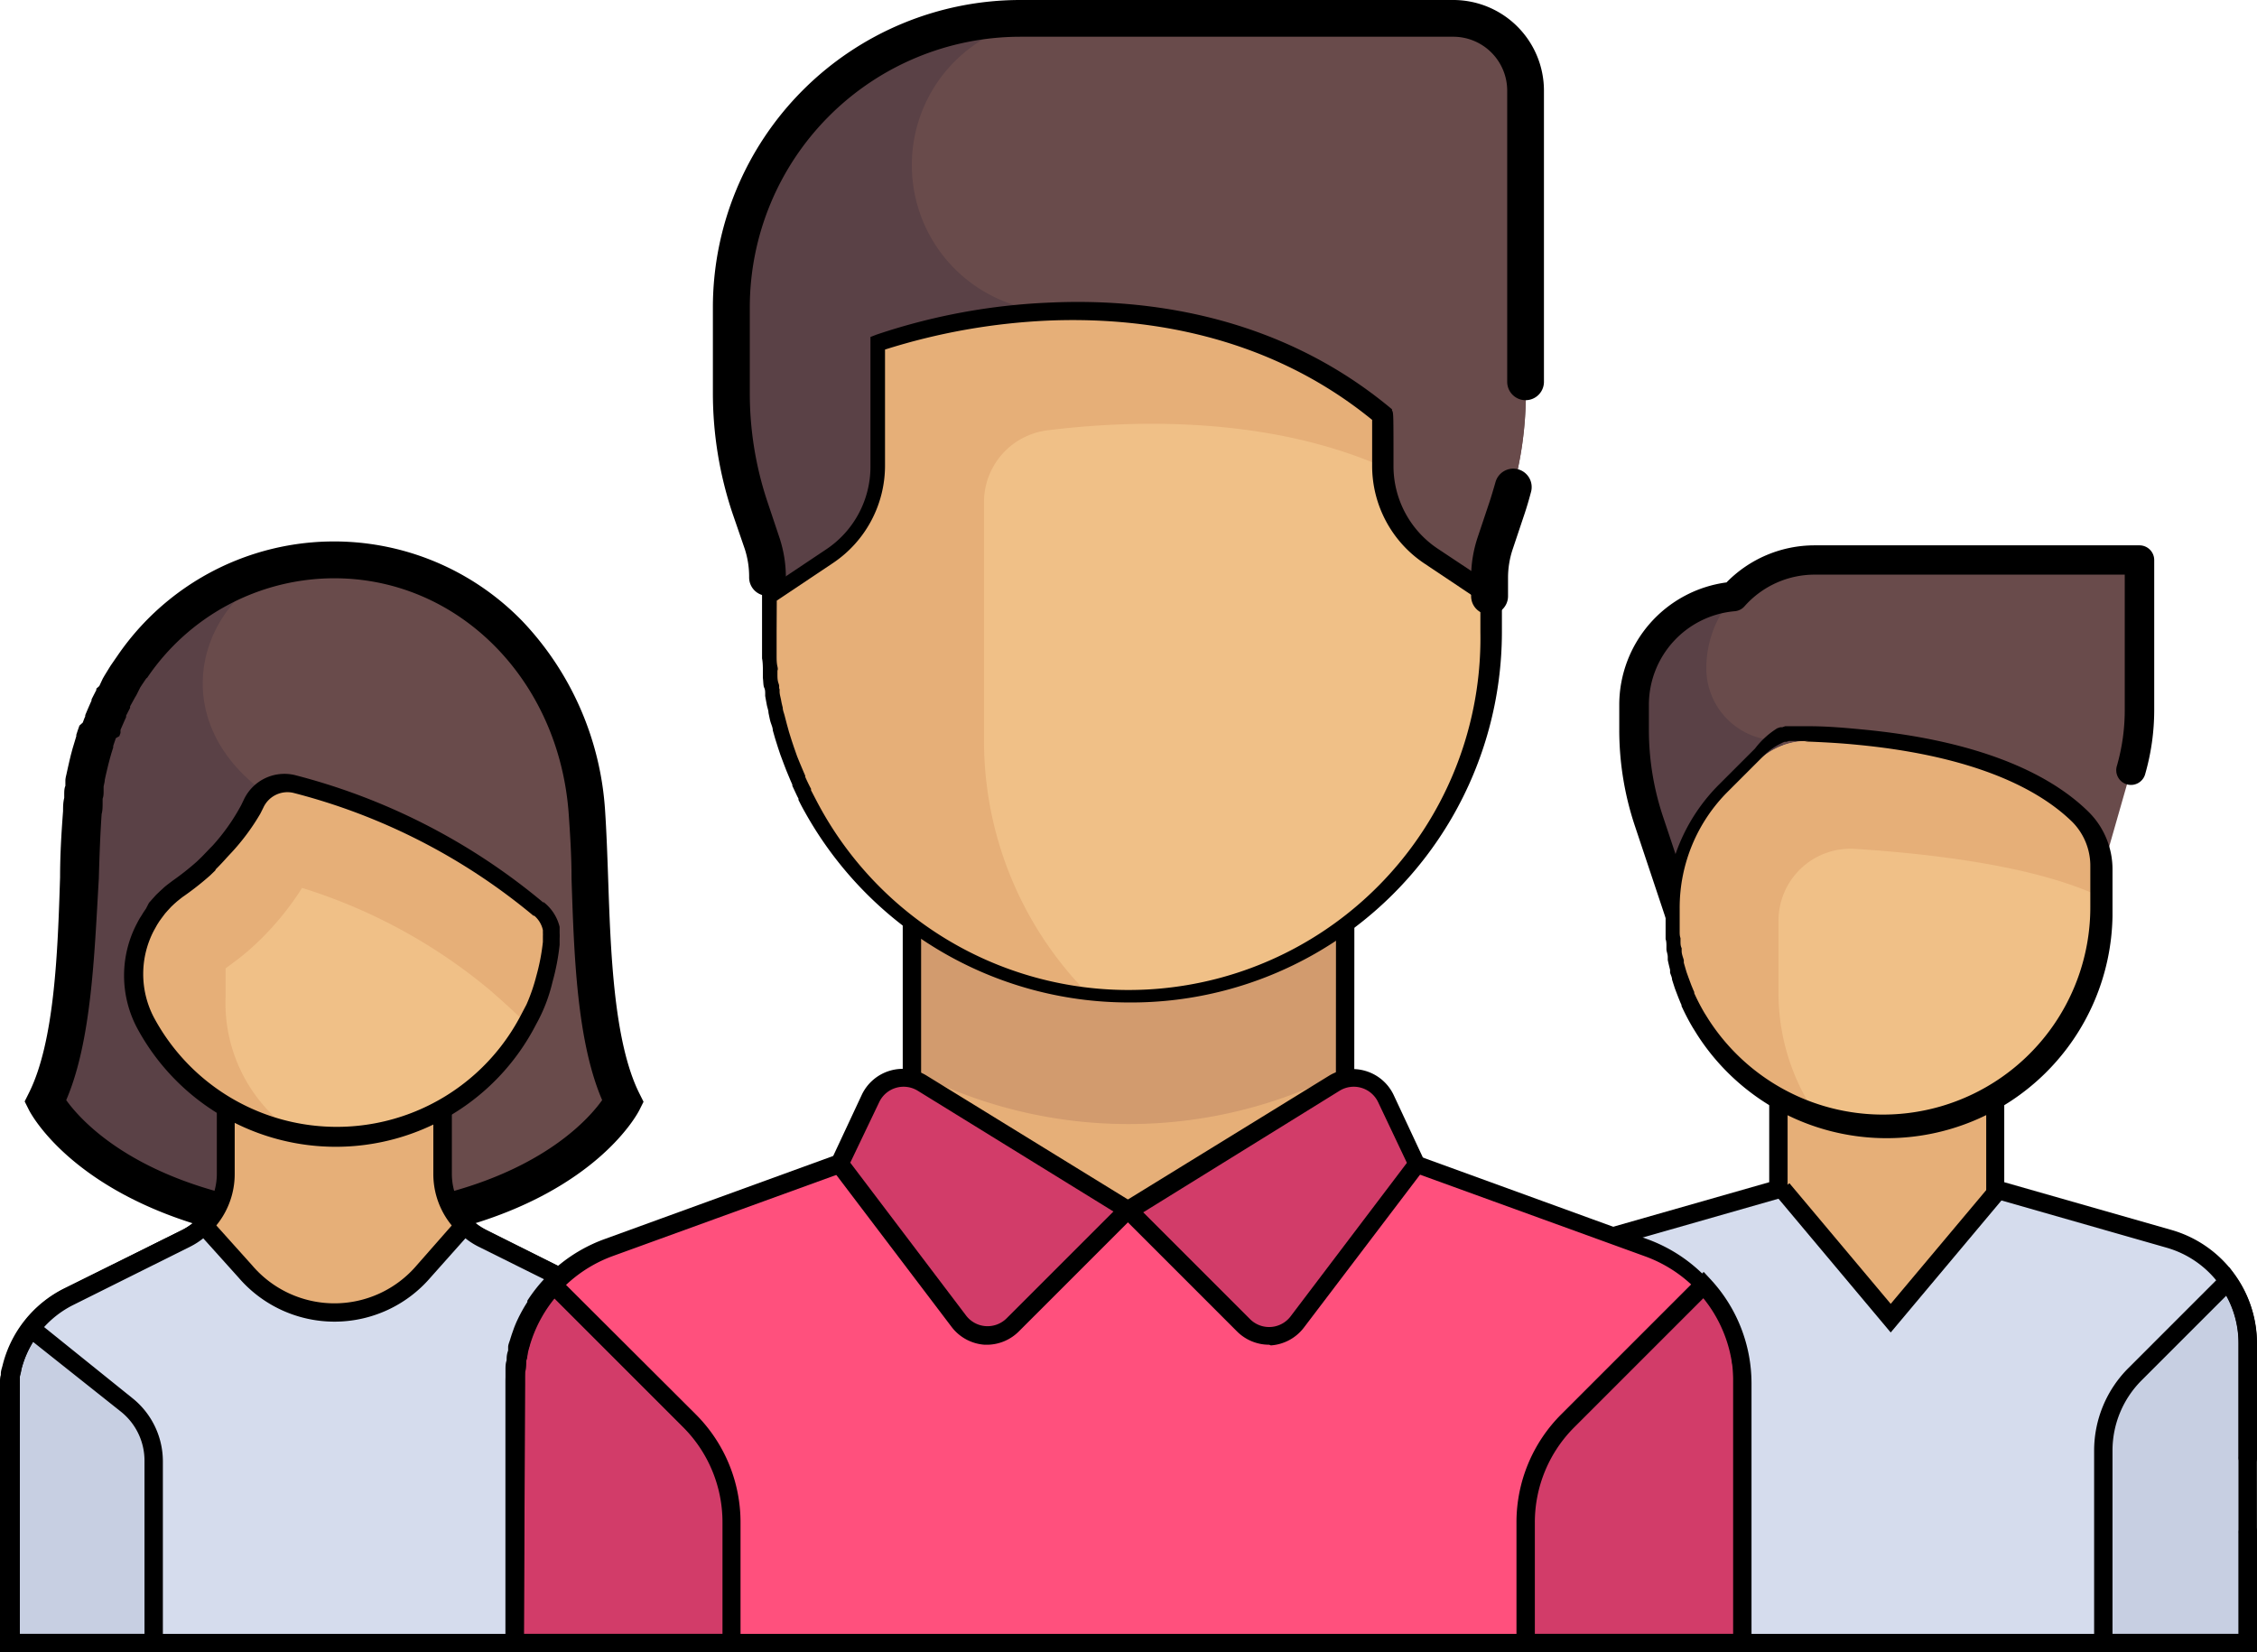
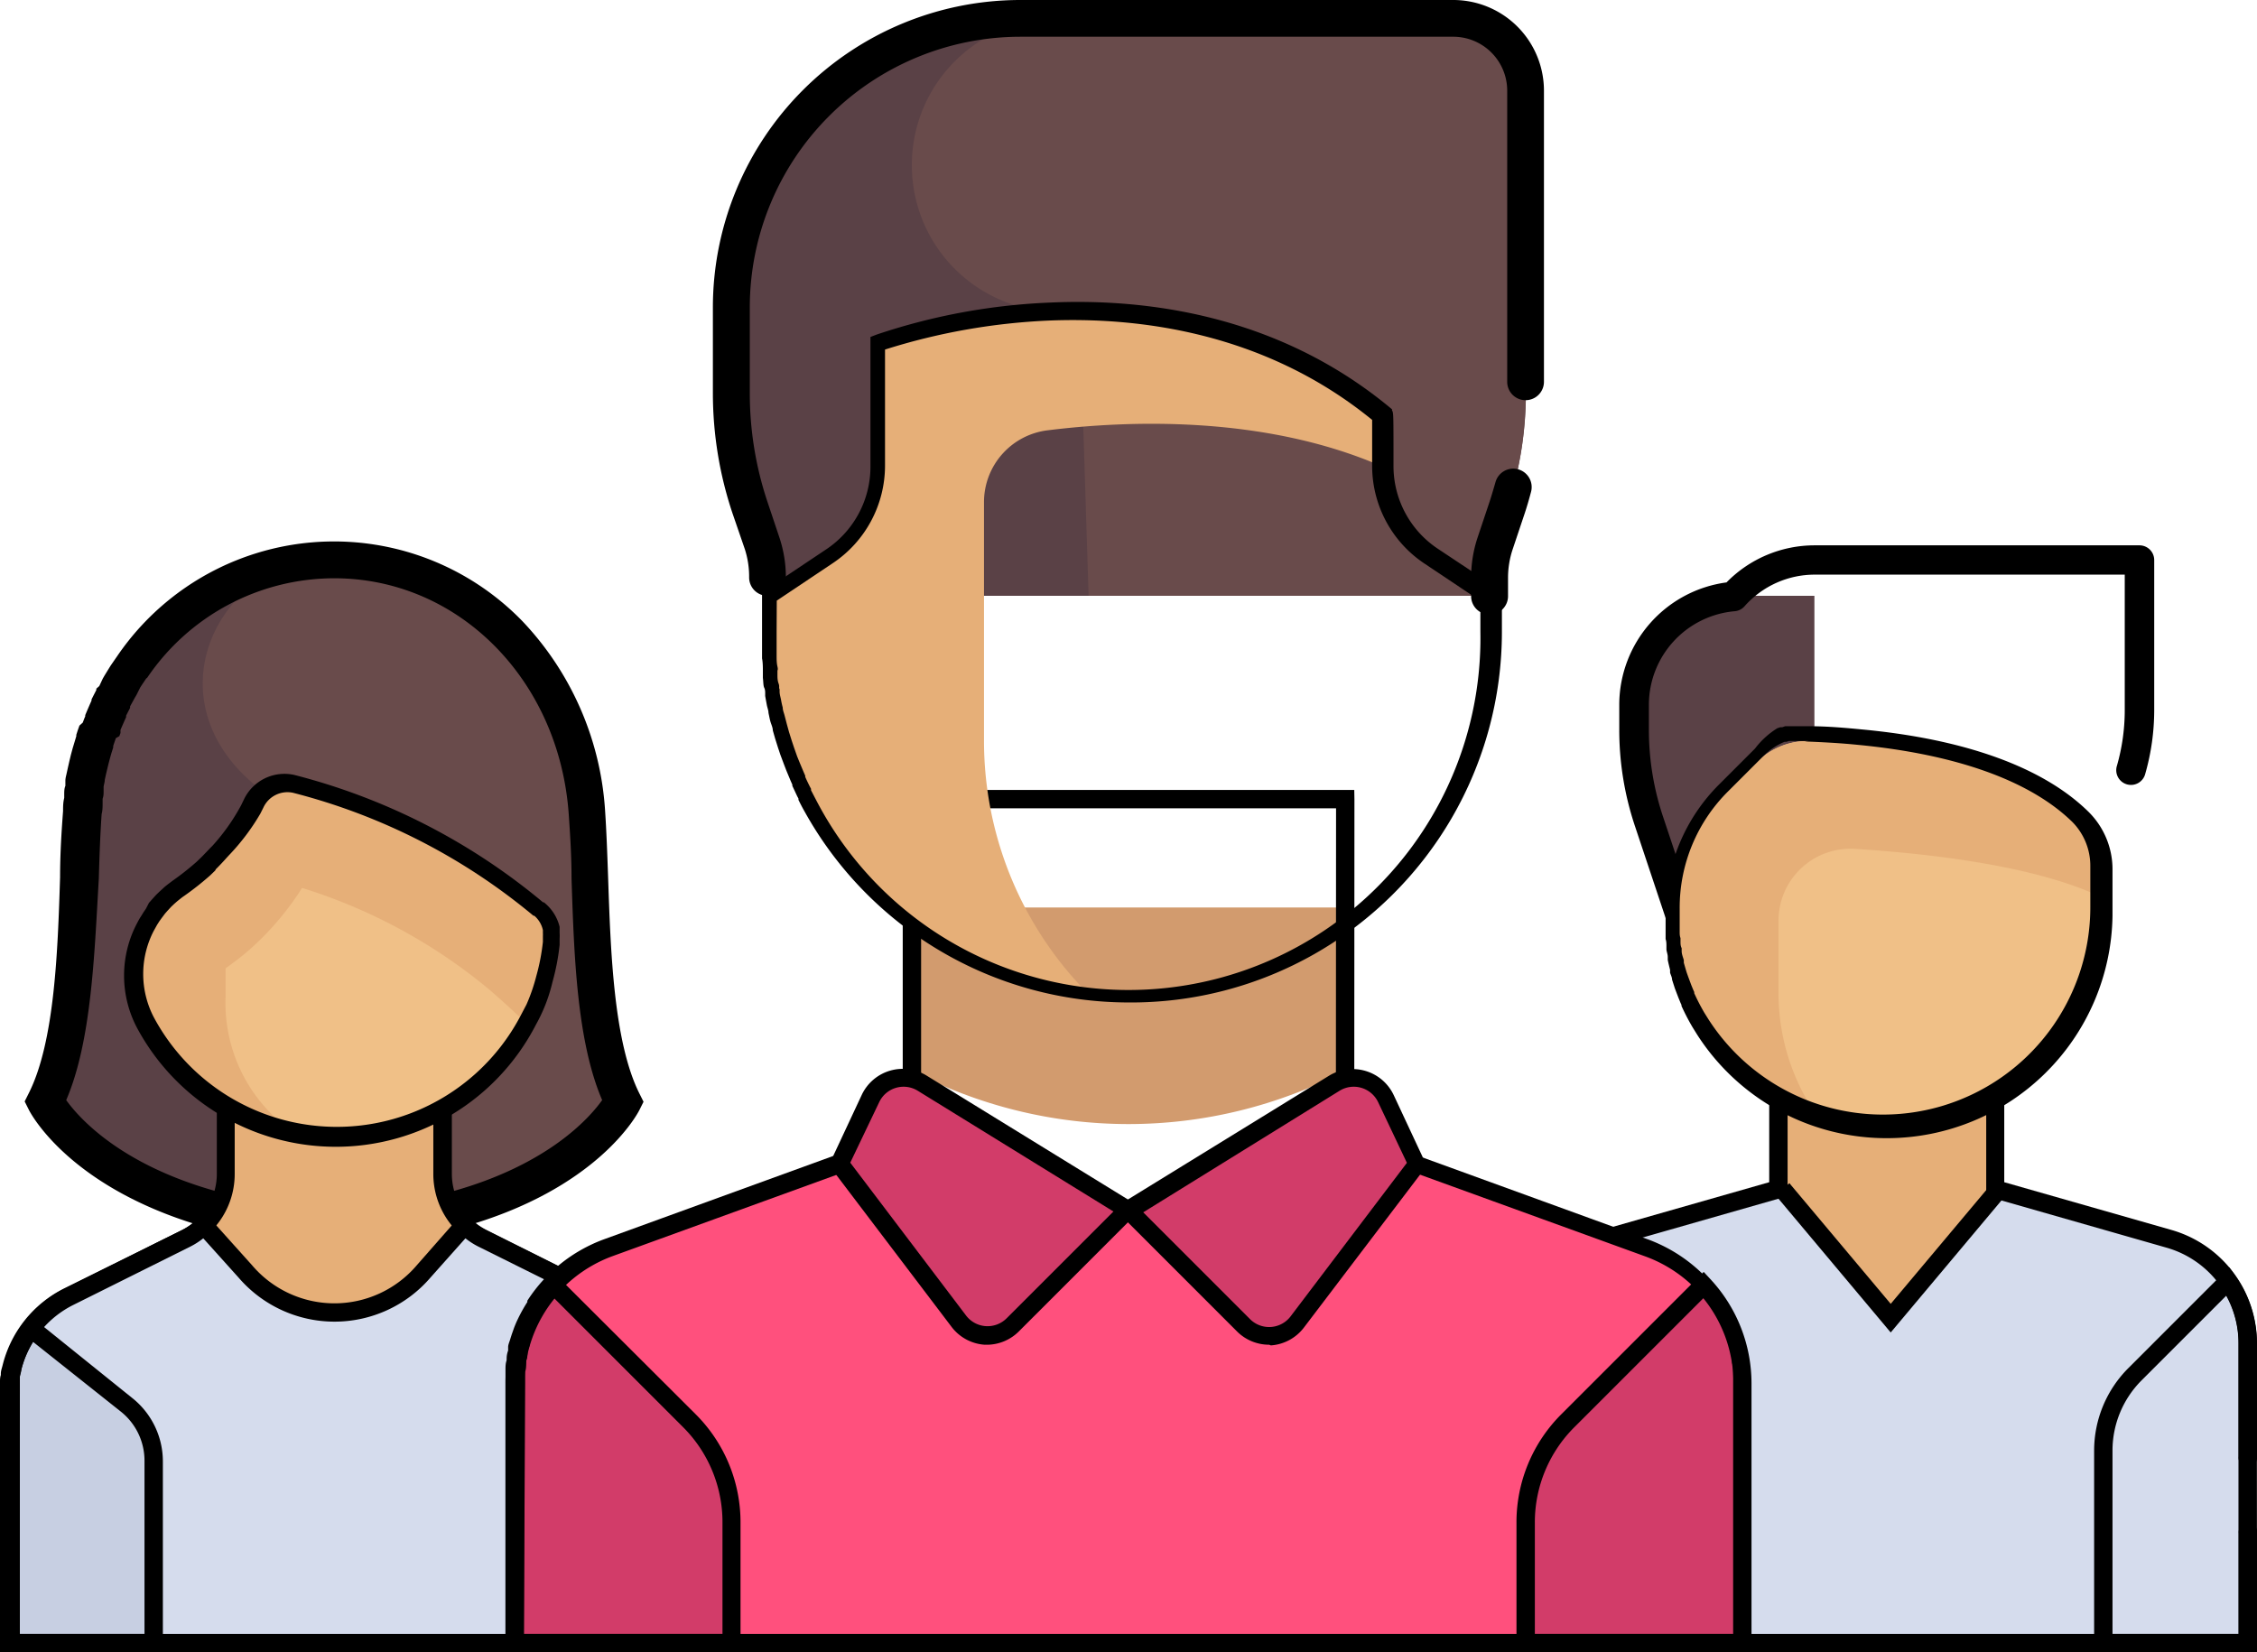
<svg xmlns="http://www.w3.org/2000/svg" id="Layer_1" data-name="Layer 1" viewBox="0 0 136.36 99.83">
  <defs>
    <style>.cls-1{fill:#694b4b;}.cls-2{fill:#5a4146;}.cls-3{fill:#e6af78;}.cls-4{fill:#d5dced;}.cls-5{fill:#f0c087;}.cls-6{fill:#c7cfe2;}.cls-7{fill:#ff507d;}.cls-8{fill:#d23c69;}.cls-9{fill:#d29b6e;}</style>
  </defs>
  <title>Brilliant</title>
  <path class="cls-1" d="M35.46,49.1c-.6-8.41-6.84-15.27-15.27-15.27S5.52,40.69,4.92,49.1c-.36,5,0,13.09-2.18,17.45,0,0,2.18,4.36,10.23,6.55H27.46c8-2.18,10.18-6.54,10.18-6.54C35.46,62.19,35.82,54.12,35.46,49.1Z" />
  <path class="cls-2" d="M18,49.1c-8.41-4.2-6.68-12.44-.69-15-6.95,1.36-11.87,7.56-12.4,15-.36,5,0,13.09-2.18,17.45,0,0,2.18,4.36,10.23,6.55h6.89Z" />
  <path d="M12.82,74.22l-.14,0C4.24,71.89,1.84,67.25,1.74,67.05l-.25-.5.25-.5C3.31,62.93,3.49,57.43,3.63,53c0-1.43.09-2.79.18-4,0-.25,0-.51.07-.79l0-.17V48c0-.17,0-.35.07-.52l0-.23v-.08c0-.16.05-.31.08-.46l.07-.32.1-.44.08-.33.11-.41.1-.33.12-.4,0-.08.08-.25.11-.31L5,43.66l.09-.24.06-.14,0-.07c.12-.29.25-.59.38-.88l0-.07.08-.16.21-.41,0-.08L6,41.45,6.21,41l.11-.19.27-.44.1-.16L7,39.76l.07-.1a15.85,15.85,0,0,1,24.49-2.13,18.3,18.3,0,0,1,5,11.49h0c.08,1.2.13,2.55.18,4,.15,4.42.33,9.93,1.89,13.05l.25.5-.25.5c-.1.2-2.5,4.83-10.88,7.12l-.14,0ZM4,66.47c.76,1.06,3.26,3.9,9.11,5.52H27.31c5.82-1.62,8.31-4.45,9.07-5.52-1.53-3.56-1.7-8.77-1.85-13.39,0-1.41-.09-2.74-.17-3.9-.58-8.12-6.67-14.24-14.16-14.24a13.66,13.66,0,0,0-11.3,6L8.83,41l-.27.4-.09.14L8.24,42l-.09.15-.22.4-.07.13,0,.09-.18.35-.06.12,0,.09c-.12.26-.23.52-.34.77l0,.1,0,.09-.07.19L7,44.6l-.09.26-.07.21,0,.09-.11.35-.08.28-.1.38-.07.29-.09.38-.06.28c0,.14-.05.27-.07.41v.08l0,.19c0,.15,0,.3-.06.46v.11l0,.12c0,.25,0,.47-.06.7-.08,1.15-.13,2.49-.17,3.9C5.7,57.7,5.53,62.91,4,66.47Z" />
  <path class="cls-3" d="M36.2,78.35l-7.06-3.53a4.36,4.36,0,0,1-2.41-3.9V64.37H13.64v6.54a4.36,4.36,0,0,1-2.41,3.9L4.17,78.35A6.54,6.54,0,0,0,.56,84.2V99.28H39.82V84.2A6.54,6.54,0,0,0,36.2,78.35Z" />
  <path d="M40.38,99.83H0V84.2a7.06,7.06,0,0,1,3.92-6.35L11,74.32a3.79,3.79,0,0,0,2.1-3.41v-7.1h14.2v7.1a3.79,3.79,0,0,0,2.1,3.41l7.06,3.53a7.06,7.06,0,0,1,3.92,6.35ZM1.11,98.72H39.27V84.2A6,6,0,0,0,36,78.85L28.9,75.32a4.89,4.89,0,0,1-2.72-4.4v-6h-12v6a4.89,4.89,0,0,1-2.72,4.4L4.42,78.85A6,6,0,0,0,1.11,84.2Z" />
  <path class="cls-4" d="M39.82,84.2a6.54,6.54,0,0,0-3.62-5.85l-7.06-3.53A4.32,4.32,0,0,1,28.07,74l-2.5,2.79a7.09,7.09,0,0,1-10.75,0L12.31,74a4.34,4.34,0,0,1-1.08.78L4.17,78.35A6.54,6.54,0,0,0,.56,84.2V99.28H39.82V84.2Z" />
  <path class="cls-5" d="M20.19,68.74h0A13.09,13.09,0,0,1,8.64,61.81a6.38,6.38,0,0,1,2.08-8.14,16.91,16.91,0,0,0,1.52-1.2,12.59,12.59,0,0,0,3-3.94,2.15,2.15,0,0,1,2.45-1.19,37.58,37.58,0,0,1,14.83,7.6,2.08,2.08,0,0,1,.74,1.73A13.09,13.09,0,0,1,20.19,68.74Z" />
  <path class="cls-3" d="M32.5,55.12a37.58,37.58,0,0,0-14.82-7.6,2.16,2.16,0,0,0-2.46,1.2,12.49,12.49,0,0,1-2,2.91h0a11.68,11.68,0,0,1-1,1,15.22,15.22,0,0,1-1.46,1.16,6.49,6.49,0,0,0-1.65,9,13.12,13.12,0,0,0,9.08,5.92,9.49,9.49,0,0,1-4.56-8.54V58.51c.5-.37,1-.73,1.5-1.18a17.37,17.37,0,0,0,3.12-3.68,32.94,32.94,0,0,1,11.37,6.19c.41.36,1,.87,2.19,2a13.13,13.13,0,0,0,1.42-5A2.08,2.08,0,0,0,32.5,55.12Z" />
  <path d="M20.26,69.29a13.63,13.63,0,0,1-12-7.22,6.77,6.77,0,0,1,0-6.25l0,0c.09-.17.16-.31.25-.44l.16-.26.15-.22L9,54.55l.1-.11.06-.07.27-.3.23-.22.11-.1.14-.13c.16-.14.34-.27.51-.4a16.41,16.41,0,0,0,1.47-1.16l.27-.26.07-.07.48-.5v0l.12-.12a12.24,12.24,0,0,0,1.74-2.46l.16-.33a2.71,2.71,0,0,1,3.08-1.49h0a38.19,38.19,0,0,1,15,7.69l.05,0,0,0A2.7,2.7,0,0,1,33.81,56v.07s0,.1,0,.15v.05s0,.07,0,.11a2.52,2.52,0,0,1,0,.32v0c0,.12,0,.26,0,.39a13.62,13.62,0,0,1-.43,2.24,9.89,9.89,0,0,1-1,2.58l0,0A13.6,13.6,0,0,1,20.26,69.29ZM13.81,51.7h0l-.11.12c-.23.26-.44.48-.66.7L13,52.6l-.3.29a17.52,17.52,0,0,1-1.57,1.24c-.15.1-.29.22-.43.33l-.09.08-.08.07,0,0-.19.18-.23.25-.07.08-.07.08-.21.28-.13.18-.14.22-.2.36,0,0a5.66,5.66,0,0,0,0,5.22,12.54,12.54,0,0,0,22.2-.16l.32-.61h0a11,11,0,0,0,.59-1.71,12.56,12.56,0,0,0,.4-2.07c0-.13,0-.25,0-.36v0a1.43,1.43,0,0,0,0-.17v-.12s0,0,0-.06v0a1.58,1.58,0,0,0-.52-.87l-.05,0a37,37,0,0,0-14.53-7.43h0a1.6,1.6,0,0,0-1.79.9l-.18.36A13.38,13.38,0,0,1,13.81,51.7Zm20,5h0Z" />
  <path class="cls-6" d="M1.89,80.27A6.53,6.53,0,0,0,.56,84.2V99.28H9.28v-11a4.36,4.36,0,0,0-1.64-3.41Z" />
  <path class="cls-6" d="M38.49,80.27a6.53,6.53,0,0,1,1.33,3.93V99.28H31.1v-11a4.36,4.36,0,0,1,1.64-3.41Z" />
  <path d="M9.84,99.83H0V84.2a7,7,0,0,1,1.44-4.27l.34-.46,6.21,5a4.89,4.89,0,0,1,1.85,3.84ZM1.11,98.72H8.73V88.29a3.79,3.79,0,0,0-1.43-3L2,81.08a5.9,5.9,0,0,0-.89,3.12Z" />
  <path d="M0,99.83V84.15c0-.16,0-.33,0-.5v-.14c0-.14,0-.29.05-.43V83c0-.18.07-.35.11-.52a7.09,7.09,0,0,1,3.71-4.63L11,74.32a3.76,3.76,0,0,0,.94-.68l.41-.4,2.89,3.22a6.53,6.53,0,0,0,9.93,0L28,73.24l.41.4a3.75,3.75,0,0,0,.94.68l7.06,3.53a7.09,7.09,0,0,1,3.71,4.62c0,.17.08.34.11.51l0,.1c0,.14,0,.28.05.43v.14c0,.17,0,.33,0,.5V99.83Zm1.11-1.11H39.27V84.2a.36.36,0,0,1,0,0h0c0-.14,0-.29,0-.43v-.12c0-.12,0-.24,0-.36v-.07c0-.16-.06-.3-.09-.44A6,6,0,0,0,36,78.85L28.9,75.32a4.54,4.54,0,0,1-.78-.5L26,77.2a7.64,7.64,0,0,1-11.58,0l-2.14-2.38a4.55,4.55,0,0,1-.78.5L4.42,78.85a6,6,0,0,0-3.13,3.9c0,.14-.07.29-.09.43l0,.09c0,.12,0,.24,0,.36v.12c0,.14,0,.29,0,.43V98.72Z" />
  <rect class="cls-3" x="107.45" y="66.56" width="13.09" height="13.09" />
  <path class="cls-4" d="M131.06,74.85l-10.52-3L114,79.64l-6.54-7.8-10.52,3a6.54,6.54,0,0,0-4.75,6.29V99.28h43.63V81.15A6.54,6.54,0,0,0,131.06,74.85Z" />
  <polygon points="114.23 80.51 107.26 72.2 108.11 71.49 114.23 78.78 120.35 71.49 121.2 72.2 114.23 80.51" />
-   <path class="cls-6" d="M127.08,87.65A6.54,6.54,0,0,1,129,83l5.62-5.62a6.52,6.52,0,0,1,1.19,3.74V99.28h-8.73Z" />
  <path d="M136.36,99.83h-9.84V87.65a7.05,7.05,0,0,1,2.08-5l6.08-6.08.38.54a7.06,7.06,0,0,1,1.29,4.06Zm-8.73-1.11h7.61V81.15a5.91,5.91,0,0,0-.74-2.86l-5.12,5.12a6,6,0,0,0-1.75,4.23Z" />
  <path d="M136.36,99.83H91.62V81.15a7.13,7.13,0,0,1,5.15-6.83l10.12-2.89V66h14.2v5.43l10.12,2.89a7.13,7.13,0,0,1,5.15,6.83V88a.56.56,0,1,1-1.11,0V81.15a6,6,0,0,0-4.34-5.76L120,72.27V67.11H108v5.16L97.08,75.39a6,6,0,0,0-4.34,5.76V98.72h42.52V92.65a.56.56,0,1,1,1.11,0Z" />
  <path class="cls-2" d="M98.72,42.56v1.53a17.45,17.45,0,0,0,.9,5.52L103.08,60h6.54V36h-4.36A6.54,6.54,0,0,0,98.72,42.56Z" />
-   <path class="cls-1" d="M128.76,46.5,124.9,60,107.45,44.74a4.36,4.36,0,0,1-4.36-4.36h0a6.54,6.54,0,0,1,6.54-6.54h19.63v9.07A13.08,13.08,0,0,1,128.76,46.5Z" />
  <path d="M103.08,60.9a.89.89,0,0,1-.84-.61l-3.47-10.4a18.3,18.3,0,0,1-.94-5.8V42.56a7.47,7.47,0,0,1,6.48-7.37,7.44,7.44,0,0,1,5.32-2.24h19.63a.89.89,0,0,1,.89.89v9.07a14,14,0,0,1-.54,3.84.89.89,0,1,1-1.71-.49,12.19,12.19,0,0,0,.47-3.35V34.72H109.63a5.66,5.66,0,0,0-4.23,1.91.89.89,0,0,1-.59.3,5.68,5.68,0,0,0-5.19,5.63v1.53a16.53,16.53,0,0,0,.85,5.24l3.47,10.4a.89.89,0,0,1-.84,1.17Z" />
  <path class="cls-7" d="M99.52,75.37,81.27,68.74,68.18,73.1,55.09,68.74,36.84,75.37a8.73,8.73,0,0,0-5.74,8.2v15.7h74.17V83.57A8.73,8.73,0,0,0,99.52,75.37Z" />
  <path class="cls-8" d="M102.92,77.63a8.72,8.72,0,0,1,2.35,5.95v15.7H92.18V92a8.73,8.73,0,0,1,2.56-6.17Z" />
  <path class="cls-8" d="M33.44,77.63a8.72,8.72,0,0,0-2.35,5.95v15.7H44.18V92a8.73,8.73,0,0,0-2.56-6.17Z" />
  <path d="M105.82,99.83H91.62V92a9.22,9.22,0,0,1,2.72-6.56l8.59-8.59.39.42a9.25,9.25,0,0,1,2.5,6.32ZM92.73,98.72h12V83.57a8.13,8.13,0,0,0-1.82-5.13l-7.76,7.76A8.12,8.12,0,0,0,92.73,92Z" />
  <path d="M44.74,99.83H30.54V83.57A9.25,9.25,0,0,1,33,77.25l.39-.42L42,85.42A9.22,9.22,0,0,1,44.74,92ZM31.65,98.72h12V92a8.12,8.12,0,0,0-2.39-5.78l-7.76-7.76a8.13,8.13,0,0,0-1.82,5.13Z" />
  <path d="M30.54,99.83V83.52c0-.18,0-.37,0-.59v-.14c0-.21,0-.41.07-.6l0-.11v0q0-.24.09-.48V81.5l0-.11c0-.16.09-.33.14-.52l.08-.25.12-.34c.05-.14.11-.28.17-.42l.09-.19a9.3,9.3,0,0,1,.56-1l0-.08a9.33,9.33,0,0,1,4.63-3.71l18.43-6.7,13.1,4.37,13.1-4.37,18.43,6.7a9.33,9.33,0,0,1,4.63,3.7l0,0,0,.06a9.32,9.32,0,0,1,.54,1l.09.19c.06.14.12.28.17.43l.12.34.08.25c.06.19.1.35.14.51l0,.11v.05c0,.16.07.32.09.48v0l0,.11c0,.19.05.4.07.6v.12c0,.26,0,.47,0,.66V99.83Zm1.11-1.11h73.06V83.57c0-.17,0-.36,0-.57v-.12c0-.18,0-.36-.06-.53l0-.13c0-.14-.05-.28-.08-.42v-.07l0-.07c0-.15-.08-.3-.13-.45l-.07-.22-.11-.3-.15-.37-.08-.17a8.14,8.14,0,0,0-.51-.93h0a8.21,8.21,0,0,0-4.1-3.3L81.26,69.33,68.18,73.69,68,73.63,55.1,69.33,37,75.9a8.21,8.21,0,0,0-4.1,3.31l0,0a8.2,8.2,0,0,0-.49.9l-.08.17-.15.37-.11.3L32,81.2c0,.15-.09.3-.13.45l0,.08v.07q0,.21-.08.42l0,.13c0,.17,0,.35-.06.53V83c0,.22,0,.4,0,.57Z" />
  <path class="cls-5" d="M114,68.74h0A13.09,13.09,0,0,1,100.9,55.65h0A10.53,10.53,0,0,1,104,48.2l2.15-2.15a4.31,4.31,0,0,1,3.17-1.28c7,.22,13.15,1.71,16.52,5a4.31,4.31,0,0,1,1.26,3.09v2.78A13.09,13.09,0,0,1,114,68.74Z" />
  <path class="cls-3" d="M107.45,55.65a4.35,4.35,0,0,1,4.62-4.36c4.4.28,10.94,1,14.95,2.95-.13-.92-.53-3.8-1.2-4.46-3.37-3.3-9.55-4.79-16.52-5h0a4.31,4.31,0,0,0-3.17,1.28L104,48.2a10.53,10.53,0,0,0-3.08,7.45h0a13.09,13.09,0,0,0,9.46,12.57A13,13,0,0,1,107.45,60V55.65Z" />
  <path d="M114,68.77a13.6,13.6,0,0,1-11.46-6.25v0l-.28-.45v0a13.68,13.68,0,0,1-.67-1.29l0-.06-.06-.13-.13-.32-.1-.26-.11-.29-.1-.31v0l-.07-.22c0-.14-.08-.28-.12-.42l0-.06,0-.11c-.05-.2-.1-.4-.14-.6l0-.12v-.06c0-.15-.06-.29-.08-.44l0-.21c0-.15,0-.29-.05-.43l0-.22c0-.15,0-.31,0-.46v-.18c0-.24,0-.45,0-.66a11,11,0,0,1,3.25-7.84l2.15-2.15A5,5,0,0,1,107.38,44l.18-.06.12,0,.17-.06.16,0,.12,0,.2,0,.14,0h.11l.24,0h.5c1.11,0,2.2.1,3.24.2,6.21.59,10.93,2.3,13.65,5a4.88,4.88,0,0,1,1.42,3.49v2.78A13.64,13.64,0,0,1,114,68.77Zm-4.72-24h-.37l-.16,0h-.21l-.12,0-.16,0-.09,0-.09,0-.15.05-.11,0a3.86,3.86,0,0,0-1.27.85l-2.15,2.15a9.91,9.91,0,0,0-2.92,7.06c0,.2,0,.4,0,.6v.17c0,.14,0,.29,0,.43l0,.2c0,.14,0,.27.05.4l0,.2c0,.14,0,.27.07.41v.07l0,.1c0,.19.08.37.13.55l0,.16.11.38.06.2v0l.1.28.1.27.09.24.12.29.05.11,0,.07a12.61,12.61,0,0,0,.61,1.18v0l.25.4v0a12.53,12.53,0,0,0,23.07-6.78V52.35a3.77,3.77,0,0,0-1.09-2.69h0c-2.54-2.48-7-4.09-13-4.66-1-.1-2.08-.16-3.17-.2Z" />
  <path class="cls-2" d="M92.18,23.75V5.47a4.36,4.36,0,0,0-4.36-4.36H61.64A17.45,17.45,0,0,0,44.18,18.56v5.19a21.81,21.81,0,0,0,1.12,6.9L46,32.83a6.55,6.55,0,0,1,.34,2.07V36H90V34.9a6.55,6.55,0,0,1,.34-2.07l.73-2.18A21.81,21.81,0,0,0,92.18,23.75Z" />
  <path class="cls-1" d="M55.09,10A8.86,8.86,0,0,0,64,18.84h1.23L65.77,36H90V34.9a6.55,6.55,0,0,1,.34-2.07l.73-2.18a21.81,21.81,0,0,0,1.12-6.9V5.47a4.36,4.36,0,0,0-4.36-4.36H64A8.86,8.86,0,0,0,55.09,10Z" />
-   <rect class="cls-3" x="55.09" y="53.47" width="26.18" height="19.63" />
  <path class="cls-9" d="M55.09,64.7a28.24,28.24,0,0,0,26.18,0V54.83H55.09V64.7Z" />
  <polygon points="55.65 67.92 54.54 67.92 54.54 47.73 81.82 47.73 81.83 48.28 81.82 66.56 80.71 66.56 80.72 48.84 55.65 48.84 55.65 67.92" />
  <path class="cls-8" d="M68.18,73.1l-7,7a2.18,2.18,0,0,1-3.28-.22l-7.21-9.51,1.89-4a2.18,2.18,0,0,1,3.12-.92Z" />
  <path class="cls-8" d="M68.18,73.1l7,7a2.18,2.18,0,0,0,3.28-.22l7.21-9.51-1.89-4a2.18,2.18,0,0,0-3.12-.92Z" />
  <path d="M59.68,81.25h-.19a2.74,2.74,0,0,1-2-1.08L50.08,70.4l2-4.28A2.74,2.74,0,0,1,56,65l13,8-7.45,7.45A2.74,2.74,0,0,1,59.68,81.25Zm-8.31-11,7,9.24a1.63,1.63,0,0,0,2.44.17l6.46-6.46L55.44,65.9a1.63,1.63,0,0,0-2.32.69Z" />
  <path d="M76.68,81.25a2.74,2.74,0,0,1-1.94-.8L67.29,73l13-8a2.74,2.74,0,0,1,3.91,1.16l2,4.28-7.42,9.77a2.74,2.74,0,0,1-2,1.08Zm-7.61-8,6.46,6.46A1.63,1.63,0,0,0,78,79.5l7-9.24-1.74-3.67a1.63,1.63,0,0,0-2.32-.69Z" />
-   <path class="cls-5" d="M68.18,60h0A21.81,21.81,0,0,1,46.37,38.2V36L50,33.6a6.54,6.54,0,0,0,2.91-5.45v-7.4s17.45-6.54,30.54,4.36v3a6.55,6.55,0,0,0,2.91,5.45L90,36V38.2A21.82,21.82,0,0,1,68.18,60Z" />
  <path class="cls-3" d="M63.29,26c4.74-.59,13-.94,20.16,2.16v-3C70.36,14.2,52.91,20.74,52.91,20.74v7.4A6.54,6.54,0,0,1,50,33.59L46.37,36V38.2A21.81,21.81,0,0,0,65.54,59.84h0a21.72,21.72,0,0,1-6.09-15.1V30.32A4.37,4.37,0,0,1,63.29,26Z" />
  <path d="M68.18,60.57A22.4,22.4,0,0,1,48.62,49.05l0,0c-.15-.26-.28-.52-.38-.72l0-.08-.07-.13c-.1-.21-.2-.43-.3-.64l0-.07-.11-.25-.25-.6-.15-.39-.21-.56-.15-.45-.17-.54-.14-.49c0-.17-.09-.35-.14-.52s-.08-.36-.12-.53v0c0-.16-.07-.32-.1-.48s-.07-.37-.1-.55l0-.13c0-.12,0-.25-.06-.37s-.05-.39-.08-.59l0-.18c0-.1,0-.21,0-.31s0-.46-.05-.69v-.17c0-.08,0-.16,0-.24,0-.37,0-.74,0-1.09v-2.5l3.88-2.59a6,6,0,0,0,2.67-5V20.36l.36-.14a37.53,37.53,0,0,1,10.53-1.94c5.57-.25,13.66.65,20.56,6.4l.06.05,0,.07c.09.14.09.14.09,3.35a6,6,0,0,0,2.67,5l3.88,2.58V38.2A22.4,22.4,0,0,1,68.18,60.57ZM46.92,38.18v0c0,.34,0,.69,0,1.05,0,.07,0,.14,0,.2v.18c0,.22,0,.44.05.66s0,.19,0,.28l0,.19c0,.19,0,.37.07.56s0,.23.06.35l0,.13c0,.18.06.35.09.52s.06.3.1.45v0c0,.17.08.34.12.51l.13.5.13.47.16.51.14.42.19.54.15.37.24.57.1.23,0,.07c.09.21.19.41.29.61l.06.11,0,.09c.12.23.24.46.36.69v0A21.26,21.26,0,0,0,89.44,38.2V36.31l-3.38-2.26a7.09,7.09,0,0,1-3.16-5.91V25.37c-6.57-5.36-14.25-6.22-19.56-6a38.21,38.21,0,0,0-9.87,1.75v7a7.09,7.09,0,0,1-3.16,5.91l-3.38,2.26Z" />
  <path d="M90,37.13A1.11,1.11,0,0,1,88.88,36V34.9a7.64,7.64,0,0,1,.39-2.42L90,30.3c.11-.34.22-.71.35-1.16a1.11,1.11,0,0,1,2.15.58c-.13.49-.25.9-.38,1.29l-.73,2.18a5.43,5.43,0,0,0-.28,1.72V36A1.11,1.11,0,0,1,90,37.13Z" />
  <path d="M46.37,36a1.11,1.11,0,0,1-1.11-1.11A5.43,5.43,0,0,0,45,33.18L44.25,31a22.88,22.88,0,0,1-1.18-7.25V18.56A18.58,18.58,0,0,1,61.64,0H87.81a5.48,5.48,0,0,1,5.47,5.47v17.6a1.11,1.11,0,0,1-2.22,0V5.47a3.26,3.26,0,0,0-3.25-3.25H61.64A16.36,16.36,0,0,0,45.3,18.56v5.19a20.67,20.67,0,0,0,1.06,6.55l.73,2.18a7.65,7.65,0,0,1,.39,2.42A1.11,1.11,0,0,1,46.37,36Z" />
</svg>